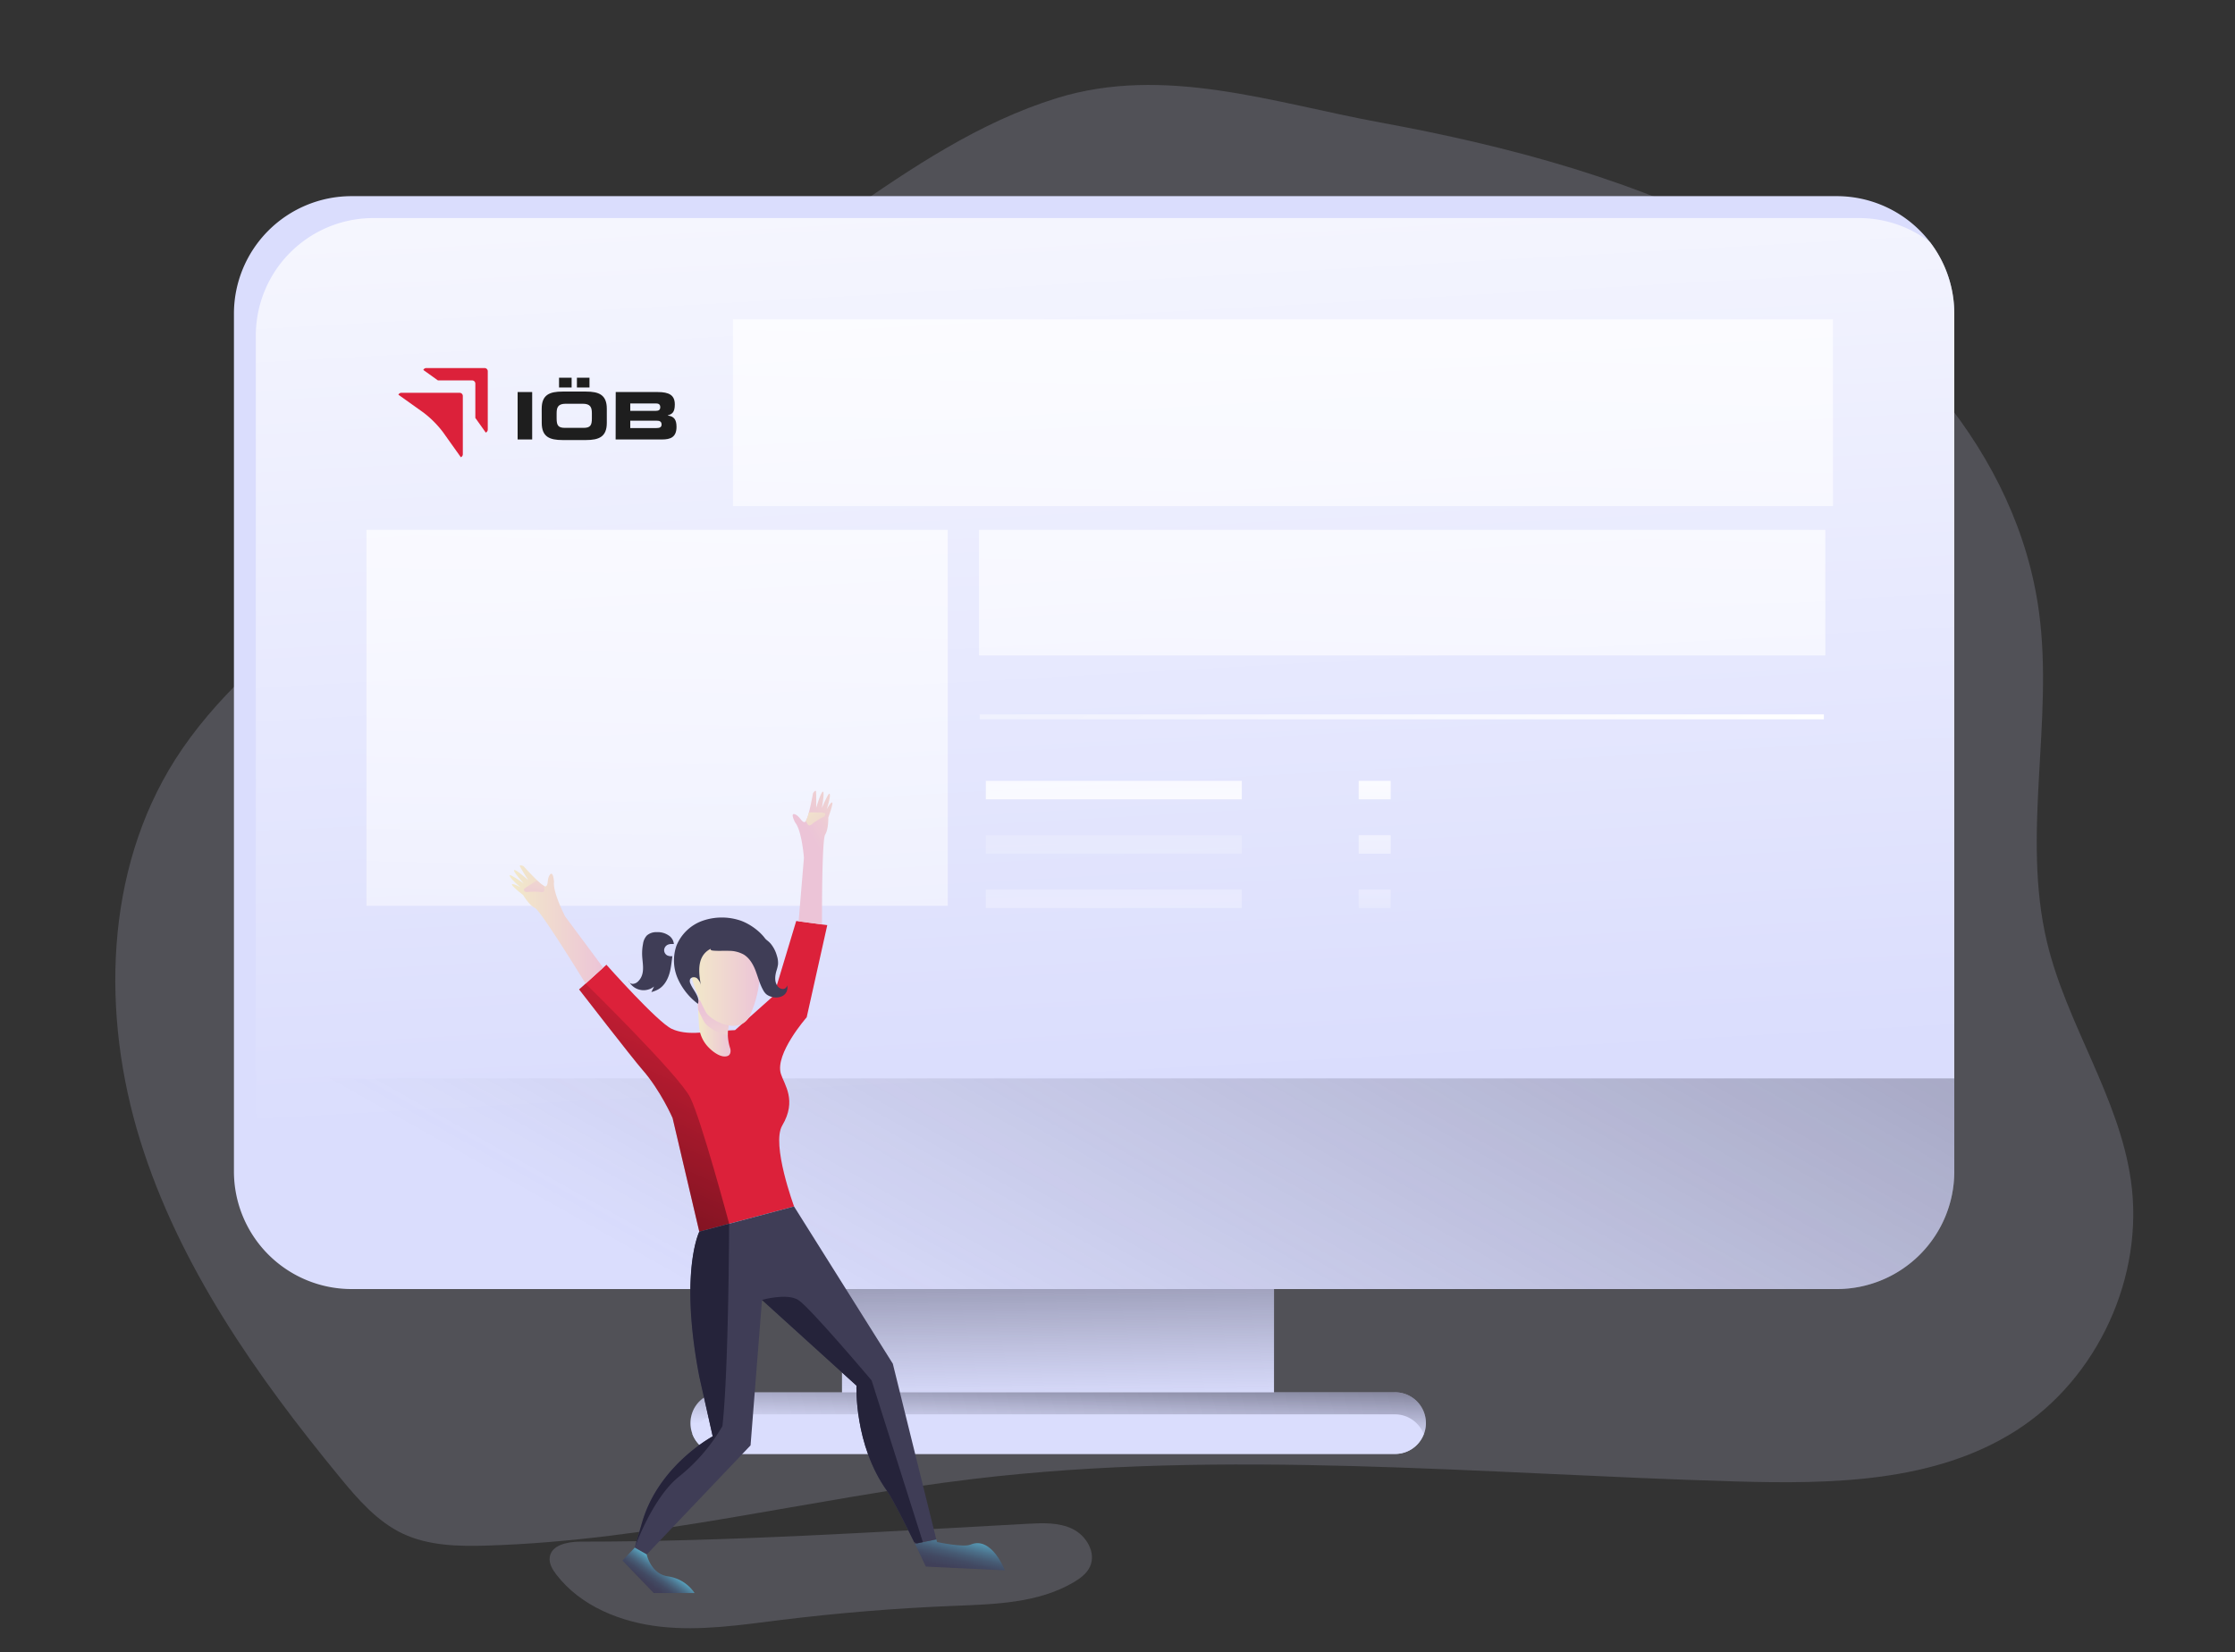
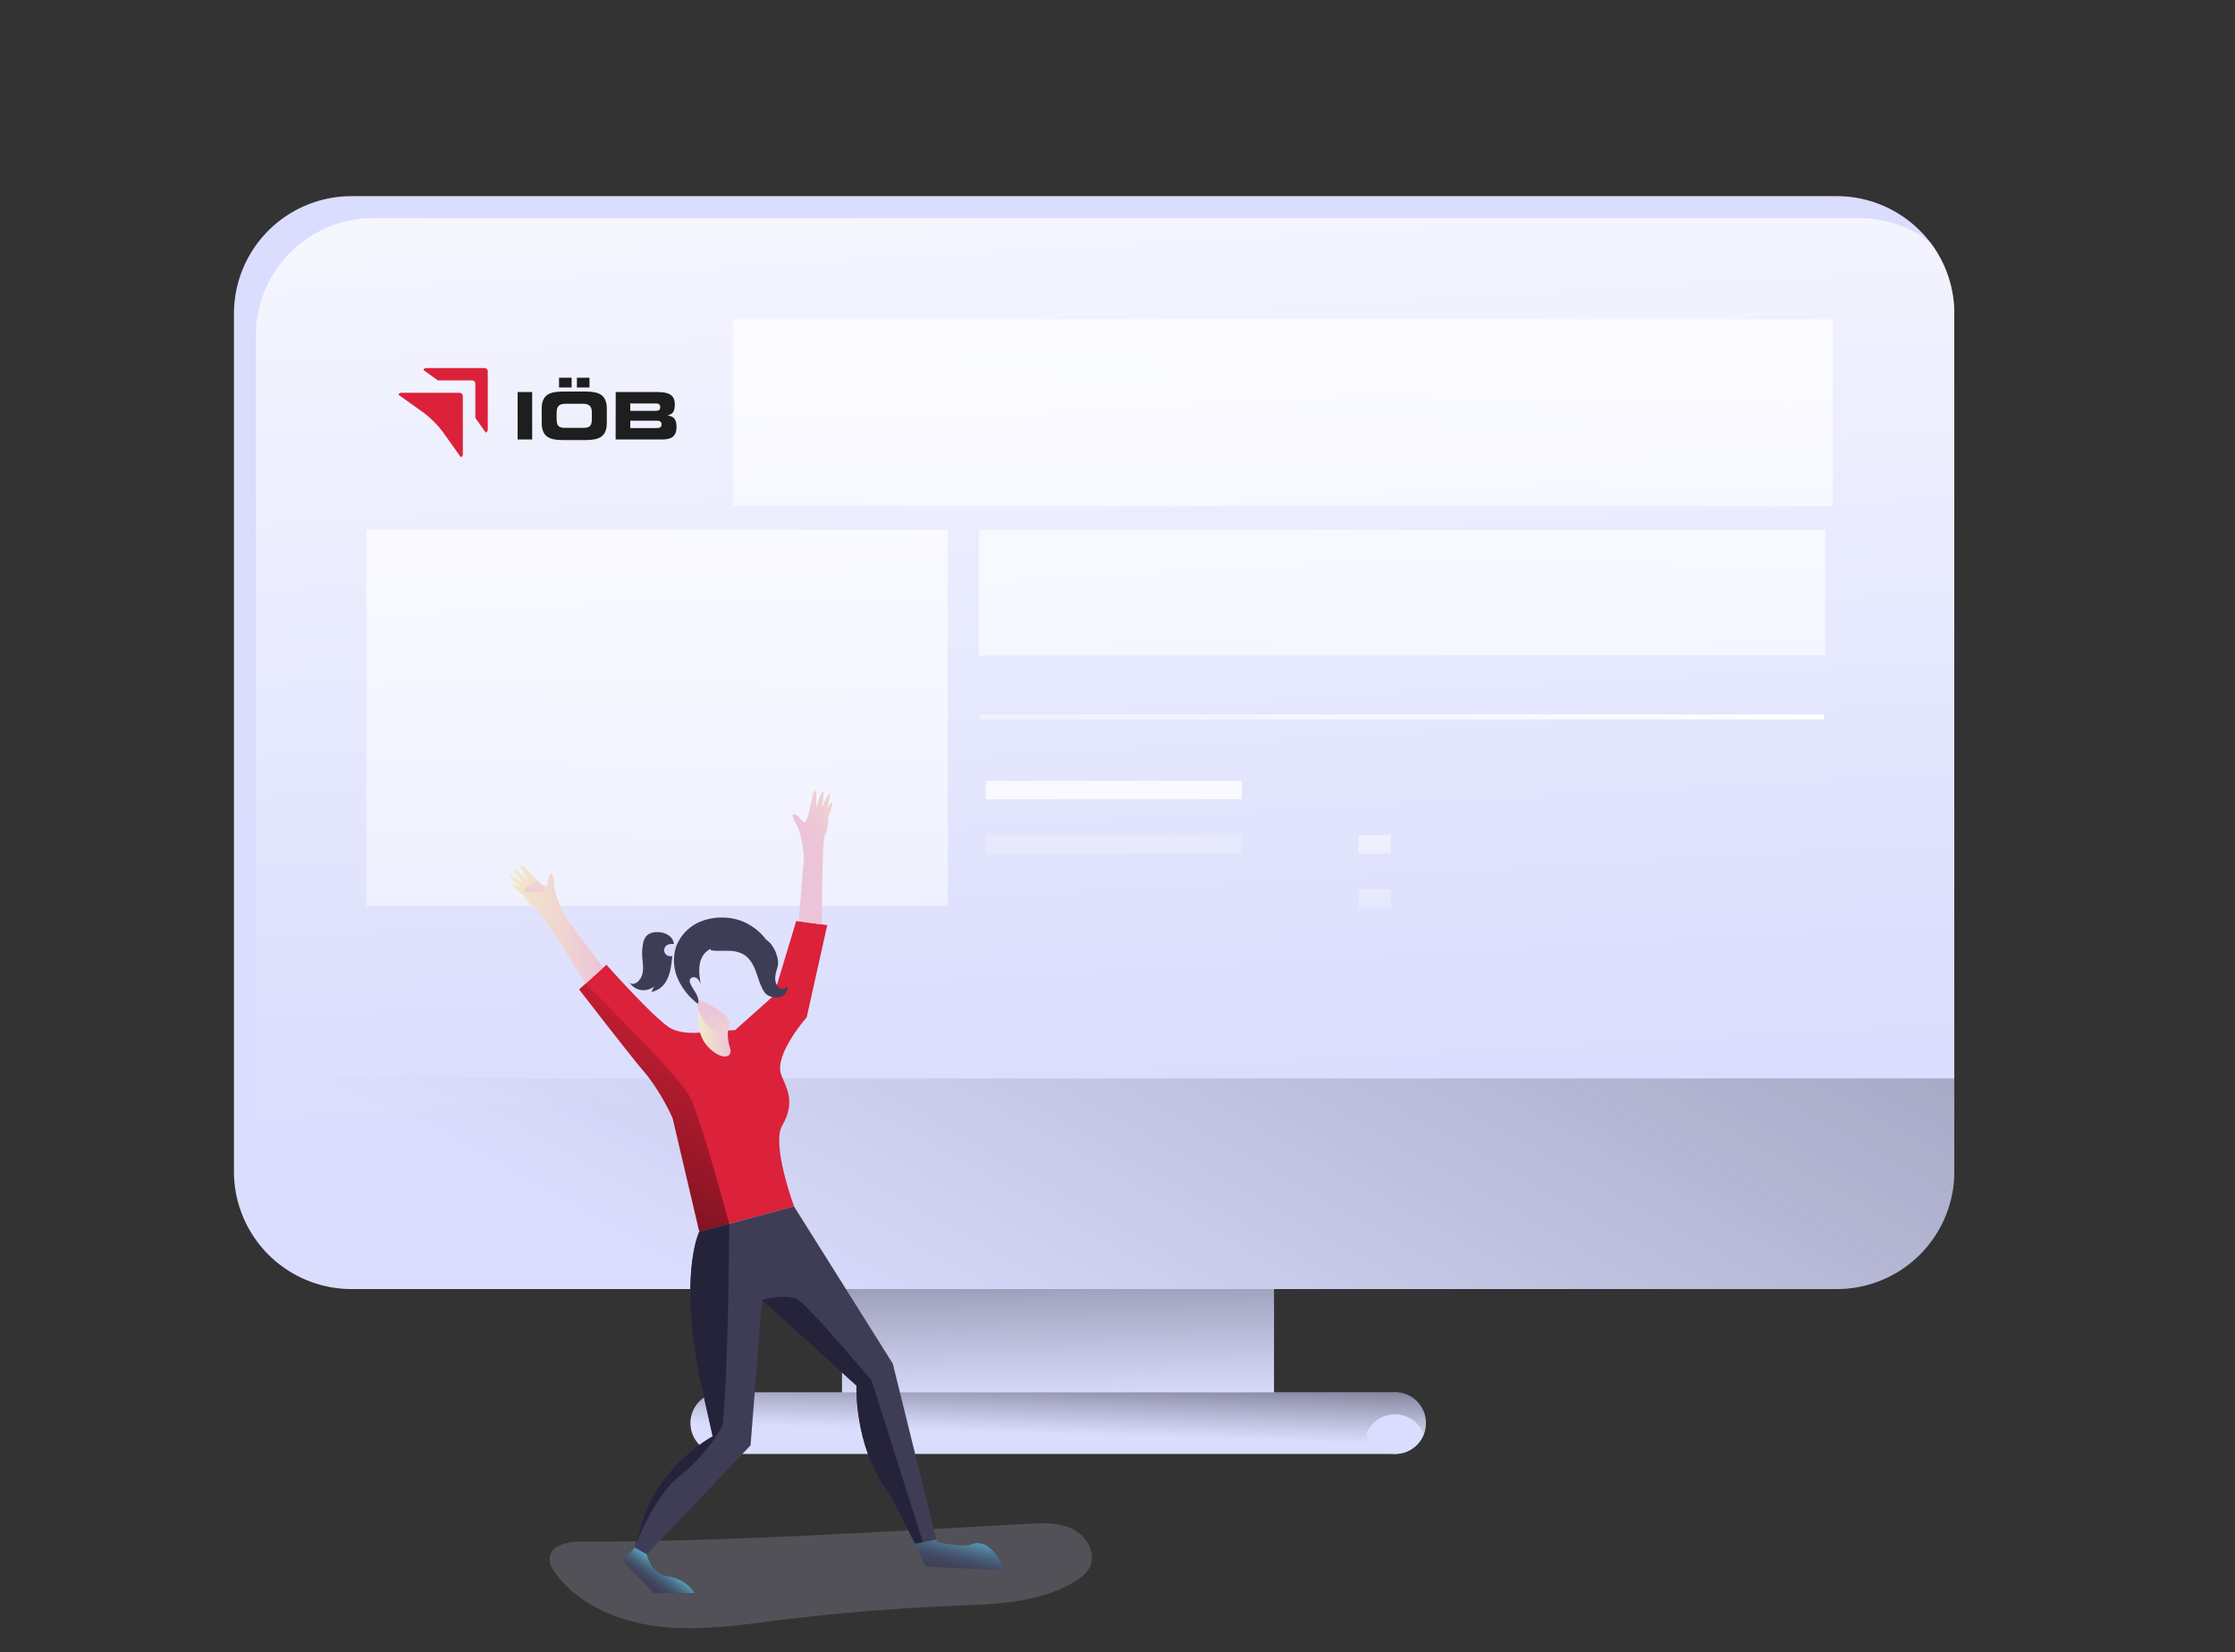
<svg xmlns="http://www.w3.org/2000/svg" xmlns:xlink="http://www.w3.org/1999/xlink" id="Ebene_1" data-name="Ebene 1" viewBox="0 0 1000 739.29">
  <rect x="0" y="0" width="1000" height="739.29" fill="#333333" stroke="none" />
  <defs>
    <style>.cls-1,.cls-2{fill:#daddfd;}.cls-1{opacity:0.18;isolation:isolate;}.cls-3{fill:url(#Unbenannter_Verlauf_18);}.cls-4{fill:url(#Unbenannter_Verlauf_5);}.cls-5{fill:url(#Unbenannter_Verlauf_18-2);}.cls-6{fill:url(#Unbenannter_Verlauf_18-3);}.cls-7{fill:url(#Unbenannter_Verlauf_10);}.cls-8{fill:url(#Unbenannter_Verlauf_5-2);}.cls-9{fill:url(#Unbenannter_Verlauf_16);}.cls-10{fill:url(#Unbenannter_Verlauf_5-3);}.cls-11{fill:url(#Unbenannter_Verlauf_16-2);}.cls-12{fill:url(#Unbenannter_Verlauf_16-3);}.cls-13{fill:url(#Unbenannter_Verlauf_16-4);}.cls-14{fill:url(#Unbenannter_Verlauf_22);}.cls-15{fill:url(#Unbenannter_Verlauf_22-2);}.cls-16{fill:url(#Unbenannter_Verlauf_22-3);}.cls-17{fill:#dc213a;}.cls-18{fill:#3f3d56;}.cls-19{fill:url(#Unbenannter_Verlauf_44);}.cls-20{fill:url(#Unbenannter_Verlauf_44-2);}.cls-21{fill:url(#Unbenannter_Verlauf_44-3);}.cls-22{fill:url(#Unbenannter_Verlauf_44-4);}.cls-23{fill:url(#Unbenannter_Verlauf_44-5);}.cls-24{fill:url(#Unbenannter_Verlauf_44-6);}.cls-25{fill:url(#Unbenannter_Verlauf_44-7);}.cls-26{fill:url(#Unbenannter_Verlauf_52);}.cls-27{fill:url(#Unbenannter_Verlauf_52-2);}.cls-28{fill:url(#Unbenannter_Verlauf_51);}.cls-29{fill:#25233a;}.cls-30{fill:#1e1e1e;}</style>
    <linearGradient id="Unbenannter_Verlauf_18" x1="472.19" y1="9253.95" x2="474.43" y2="9094.08" gradientTransform="matrix(1, 0, 0, -1, 0, 9726.74)" gradientUnits="userSpaceOnUse">
      <stop offset="0.01" />
      <stop offset="0.97" stop-color="#3f3d56" stop-opacity="0" />
    </linearGradient>
    <linearGradient id="Unbenannter_Verlauf_5" x1="506.89" y1="9224.68" x2="475.59" y2="9785.87" gradientTransform="matrix(1, 0, 0, -1, -3.2, 9728.01)" gradientUnits="userSpaceOnUse">
      <stop offset="0.03" stop-color="#fff" stop-opacity="0" />
      <stop offset="1" stop-color="#fff" />
    </linearGradient>
    <linearGradient id="Unbenannter_Verlauf_18-2" x1="1036.55" y1="10181.57" x2="401.8" y2="9056.55" gradientTransform="matrix(1, 0, 0, -1, -3.2, 9728.01)" xlink:href="#Unbenannter_Verlauf_18" />
    <linearGradient id="Unbenannter_Verlauf_18-3" x1="478.04" y1="9137.16" x2="476.45" y2="9084.54" gradientTransform="matrix(1, 0, 0, -1, -3.2, 9728.01)" xlink:href="#Unbenannter_Verlauf_18" />
    <linearGradient id="Unbenannter_Verlauf_10" x1="554.76" y1="9571.27" x2="657.86" y2="9335.99" gradientTransform="matrix(1, 0, 0, -1, 0, 9726.74)" gradientUnits="userSpaceOnUse">
      <stop offset="0" stop-color="#fff" stop-opacity="0" />
      <stop offset="1" stop-color="#fff" />
    </linearGradient>
    <linearGradient id="Unbenannter_Verlauf_5-2" x1="495.68" y1="9588.99" x2="499.03" y2="9318.46" gradientTransform="matrix(1, 0, 0, -1, 0, 9726.74)" xlink:href="#Unbenannter_Verlauf_5" />
    <linearGradient id="Unbenannter_Verlauf_16" x1="497.65" y1="9405.49" x2="501.01" y2="9134.95" gradientTransform="matrix(1, 0, 0, -1, 0, 9726.74)" gradientUnits="userSpaceOnUse">
      <stop offset="0.03" stop-color="#fff" stop-opacity="0" />
      <stop offset="0.45" stop-color="#fff" stop-opacity="0.45" />
      <stop offset="1" stop-color="#fff" />
    </linearGradient>
    <linearGradient id="Unbenannter_Verlauf_5-3" x1="497.35" y1="9405.49" x2="500.7" y2="9134.95" gradientTransform="matrix(1, 0, 0, -1, 0, 9726.74)" xlink:href="#Unbenannter_Verlauf_5" />
    <linearGradient id="Unbenannter_Verlauf_16-2" x1="614.82" y1="932.54" x2="615.14" y2="812.83" gradientTransform="translate(0 -482)" xlink:href="#Unbenannter_Verlauf_16" />
    <linearGradient id="Unbenannter_Verlauf_16-3" x1="614.93" y1="915.88" x2="615.24" y2="796.18" gradientTransform="translate(0 -482)" xlink:href="#Unbenannter_Verlauf_16" />
    <linearGradient id="Unbenannter_Verlauf_16-4" x1="615" y1="915.9" x2="615.3" y2="796.18" gradientTransform="translate(0 -482)" xlink:href="#Unbenannter_Verlauf_16" />
    <linearGradient id="Unbenannter_Verlauf_22" x1="562.21" y1="1213.8" x2="579.82" y2="447.84" gradientTransform="translate(-0.01 -514)" gradientUnits="userSpaceOnUse">
      <stop offset="0.02" stop-color="#fff" stop-opacity="0" />
      <stop offset="1" stop-color="#fff" />
    </linearGradient>
    <linearGradient id="Unbenannter_Verlauf_22-2" x1="283.57" y1="1289.84" x2="301.04" y2="529.83" xlink:href="#Unbenannter_Verlauf_22" />
    <linearGradient id="Unbenannter_Verlauf_22-3" x1="615.43" y1="1299" x2="633.81" y2="499.16" xlink:href="#Unbenannter_Verlauf_22" />
    <linearGradient id="Unbenannter_Verlauf_44" x1="993.25" y1="941.9" x2="1008.02" y2="941.9" gradientTransform="matrix(-1, 0, 0, 1, 1320.13, -482)" gradientUnits="userSpaceOnUse">
      <stop offset="0" stop-color="#ecc4d7" />
      <stop offset="0.42" stop-color="#efd4d1" />
      <stop offset="1" stop-color="#f2eac9" />
    </linearGradient>
    <linearGradient id="Unbenannter_Verlauf_44-2" x1="1001.09" y1="933.68" x2="998.05" y2="967.82" xlink:href="#Unbenannter_Verlauf_44" />
    <linearGradient id="Unbenannter_Verlauf_44-3" x1="980.07" y1="921.57" x2="1011.37" y2="921.57" xlink:href="#Unbenannter_Verlauf_44" />
    <linearGradient id="Unbenannter_Verlauf_44-4" x1="1050.28" y1="895.7" x2="1092.14" y2="895.7" xlink:href="#Unbenannter_Verlauf_44" />
    <linearGradient id="Unbenannter_Verlauf_44-5" x1="1082.5" y1="890.74" x2="1078.27" y2="857.88" xlink:href="#Unbenannter_Verlauf_44" />
    <linearGradient id="Unbenannter_Verlauf_44-6" x1="15016.21" y1="4854.6" x2="15058.07" y2="4854.6" gradientTransform="matrix(0.85, -0.53, 0.53, 0.85, -14964.73, 4220.63)" xlink:href="#Unbenannter_Verlauf_44" />
    <linearGradient id="Unbenannter_Verlauf_44-7" x1="15049.45" y1="4850.19" x2="15045.21" y2="4817.33" gradientTransform="matrix(0.85, -0.53, 0.53, 0.85, -14964.73, 4220.63)" xlink:href="#Unbenannter_Verlauf_44" />
    <linearGradient id="Unbenannter_Verlauf_52" x1="887.67" y1="1166.37" x2="893.09" y2="1188.96" gradientTransform="matrix(-1, 0, 0, 1, 1320.13, -482)" gradientUnits="userSpaceOnUse">
      <stop offset="0" stop-color="#68e1fd" />
      <stop offset="0.01" stop-color="#67ddf9" />
      <stop offset="0.12" stop-color="#5cb3ce" />
      <stop offset="0.24" stop-color="#538ea9" />
      <stop offset="0.37" stop-color="#4c718b" />
      <stop offset="0.5" stop-color="#465a73" />
      <stop offset="0.63" stop-color="#424a63" />
      <stop offset="0.79" stop-color="#404059" />
      <stop offset="0.99" stop-color="#3f3d56" />
    </linearGradient>
    <linearGradient id="Unbenannter_Verlauf_52-2" x1="1021.29" y1="1181.59" x2="1030.33" y2="1194.23" xlink:href="#Unbenannter_Verlauf_52" />
    <linearGradient id="Unbenannter_Verlauf_51" x1="998.75" y1="9466.37" x2="1099.31" y2="9243.86" gradientTransform="translate(1319.8 9898.74) rotate(180)" gradientUnits="userSpaceOnUse">
      <stop offset="0" stop-opacity="0" />
      <stop offset="0.91" stop-opacity="0.8" />
      <stop offset="1" />
    </linearGradient>
  </defs>
  <title>ioeb_Illustrationen</title>
-   <path class="cls-1" d="M472.84,43.91c-34.6,10.7-65.16,31.26-94.88,52Q259.42,178.45,147.27,269.75c-25.59,20.81-51.32,42.42-69,70.3-31.46,49.7-33,114.05-15.56,170.21s52,105.37,89.36,150.78c8.07,9.82,16.67,19.79,28.15,25.21S205.18,692,218,691.58c73.22-2.21,144.83-21.15,217.54-29.82,112.85-13.5,227-2.21,340.6,1.11,43.32,1.24,89.44.58,126-22.8s57.42-69,51.28-111.9c-5.33-37.4-28.77-69.87-37.54-106.62-11.46-48,3-98.66-3.56-147.57-9.48-71.29-63.45-130.31-126.54-164.76C734.05,81,675.21,65.37,617.5,54.79,569.71,46,521.06,29,472.84,43.91Z" />
  <rect class="cls-2" x="376.73" y="482.54" width="193.3" height="150.34" />
  <rect class="cls-3" x="376.73" y="482.54" width="193.3" height="150.34" />
  <path class="cls-2" d="M874.4,140.38V524.19a52.6,52.6,0,0,1-52.6,52.61H157.29a52.64,52.64,0,0,1-52.62-52.61V140.38a52.62,52.62,0,0,1,52.61-52.61H821.8a52.58,52.58,0,0,1,52.6,52.57h0Z" />
  <path class="cls-4" d="M874.4,140.38V524.19a52.6,52.6,0,0,1-52.6,52.61H157.29a52.49,52.49,0,0,1-32-10.83,52.25,52.25,0,0,1-10.83-32V150.18A52.6,52.6,0,0,1,167,97.57H831.6a52.25,52.25,0,0,1,32,10.83A52.34,52.34,0,0,1,874.4,140.38Z" />
  <path class="cls-5" d="M874.4,482.54v41.65a52.6,52.6,0,0,1-52.6,52.61H157.29a52.61,52.61,0,0,1-52.62-52.6h0V482.54Z" />
  <path class="cls-2" d="M638,636.75a13.36,13.36,0,0,1-.93,5,13.71,13.71,0,0,1-12.86,8.83H322.72a13.77,13.77,0,0,1-12.86-8.83,13.36,13.36,0,0,1-.93-5A13.77,13.77,0,0,1,322.7,623H624.17A13.79,13.79,0,0,1,638,636.73h0Z" />
  <path class="cls-6" d="M638,636.75a13.36,13.36,0,0,1-.93,5,13.71,13.71,0,0,1-12.86,8.83H322.72a13.77,13.77,0,0,1-12.86-8.83,13.36,13.36,0,0,1-.93-5A13.77,13.77,0,0,1,322.7,623H624.17A13.79,13.79,0,0,1,638,636.73h0Z" />
-   <path class="cls-2" d="M637,641.71a13.73,13.73,0,0,1-12.87,8.83H322.67a13.79,13.79,0,0,1-12.87-8.83,13.78,13.78,0,0,1,12.87-8.85H624.13A13.79,13.79,0,0,1,637,641.71Z" />
+   <path class="cls-2" d="M637,641.71a13.73,13.73,0,0,1-12.87,8.83a13.79,13.79,0,0,1-12.87-8.83,13.78,13.78,0,0,1,12.87-8.85H624.13A13.79,13.79,0,0,1,637,641.71Z" />
  <rect class="cls-7" x="438.34" y="319.66" width="377.7" height="2.2" />
  <rect class="cls-8" x="441.09" y="349.4" width="114.52" height="8.26" />
  <rect class="cls-9" x="441.09" y="373.72" width="114.52" height="8.26" />
-   <rect class="cls-10" x="441.09" y="398.05" width="114.52" height="8.26" />
-   <rect class="cls-11" x="607.92" y="349.4" width="14.31" height="8.26" />
  <rect class="cls-12" x="607.92" y="373.72" width="14.31" height="8.26" />
  <rect class="cls-13" x="607.92" y="398.05" width="14.31" height="8.26" />
  <rect class="cls-14" x="327.96" y="142.89" width="492.16" height="83.53" />
  <rect class="cls-15" x="163.96" y="237.08" width="260.11" height="168.24" />
  <rect class="cls-16" x="438.03" y="237.08" width="378.67" height="56.19" />
  <path class="cls-1" d="M259.33,689.82c-5.47.09-12.51,1.46-13.35,6.86-.46,2.81,1.15,5.54,2.89,7.81,10.91,14.26,29,21.46,46.81,23.4s35.8-.78,53.6-3q38.6-4.77,77.48-6.33c18.43-.74,37.82-1.21,53.7-10.6,2.94-1.74,5.84-3.91,7.25-7,2.82-6.21-1.63-13.77-7.73-16.78s-13.28-2.73-20.08-2.36C393.07,685.42,326.28,689.82,259.33,689.82Z" />
  <path class="cls-17" d="M259.1,442.72s23.79,30.76,28.3,35.91c8.23,9.37,13.54,21.65,13.54,21.65l11.95,50.86,13.36-3.56,29.05-7.74S345,512,350,503.61c6.67-11.25.9-18.28-.61-23.11-2.82-8.95,11.55-25.31,11.55-25.31l9.2-41.23-13.89-1.85-10.08,33.42-17.28,15.41-12.3.66s-9.28,1.91-16-1.21c-6.46-3-29.26-28.71-29.26-28.71l-9.3,8.44Z" />
  <path class="cls-18" d="M299.77,419a8.7,8.7,0,0,0-6-1.9,6.31,6.31,0,0,0-4.36,1.5,6.94,6.94,0,0,0-1.7,3.75,22,22,0,0,0-.39,5.25c.16,3.22,1,6.64-.4,9.56a7,7,0,0,1-1.32,1.87,3.68,3.68,0,0,1-2.45,1.21,2,2,0,0,1-2-1.57,7.47,7.47,0,0,0,9.87,3.75h0a8.06,8.06,0,0,0,1.63-1l-1.22,2.49a14,14,0,0,0,2.92-1.12c3-1.62,4.67-4.92,5.46-8.25.7-3.06.84-6.21,1.5-9.29C301.8,422.92,301.67,420.73,299.77,419Z" />
  <path class="cls-2" d="M300.67,422.4a4.73,4.73,0,0,0-1.79.28,2.8,2.8,0,0,0-1.72,2.35,2.65,2.65,0,0,0,1.46,2.51,4.41,4.41,0,0,0,1.9.33c.59,0,1.19,0,1.78-.05a.76.76,0,0,0,.81-.6,10.21,10.21,0,0,0,.87-2.41C304.46,422.23,302.72,422.38,300.67,422.4Z" />
  <path class="cls-19" d="M312.11,447.09s.12,2,.26,4.67c.12,2.23.26,4.92.38,7.16a15,15,0,0,0,4.55,10c1.59,1.63,5.38,4.66,8.27,3.58,1.41-.52,1.46-2.29,1.16-3.35a21.16,21.16,0,0,1-1.08-6,21.42,21.42,0,0,1,.45-4.92C327.9,453.69,312.11,447.09,312.11,447.09Z" />
  <path class="cls-20" d="M312.11,447.09s.12,2,.26,4.67c1.11,2.48,2.15,4.49,2.72,5.5,1.14,2,5.85,5.23,10.54,5.87a21.42,21.42,0,0,1,.45-4.92C327.9,453.69,312.11,447.09,312.11,447.09Z" />
-   <path class="cls-21" d="M325.87,420.17a15.1,15.1,0,0,1,14.16,16,7.89,7.89,0,0,1-.1,1.07A51.06,51.06,0,0,1,335.27,455c-4.92,8.44-17.39,1.5-19.37-2s-9.55-19.13-6.37-23.57C311.73,426.42,317.81,419.84,325.87,420.17Z" />
  <path class="cls-18" d="M330.3,411.6a26.15,26.15,0,0,0-16.13.47,19.72,19.72,0,0,0-11.47,11,20.16,20.16,0,0,0,.45,14.56,28.46,28.46,0,0,0,9.14,11.55c1-3.17-2.15-6-3.39-9.07a2.5,2.5,0,0,1-.17-1.84c.44-1.14,2.16-1.27,3.14-.53a6.11,6.11,0,0,1,1.76,3.18c-.95-5-1.65-10.93,1.91-14.61,2.11-2.18,5.29-3,8.33-3a20.4,20.4,0,0,1,14.9,6.41c1.12,1.2,2.7,2.68,4.12,1.85a2.82,2.82,0,0,0,1-1.22C348.09,422.05,337.07,413.45,330.3,411.6Z" />
  <path class="cls-18" d="M323.5,420.88a27.86,27.86,0,0,1,11-2.81c3.82,0,7.77,1.29,10.3,4.16a14.47,14.47,0,0,1,2.81,5.47,9.86,9.86,0,0,1,.49,3.89,16.74,16.74,0,0,1-.7,2.81c-.66,2.28-.94,4.92.5,6.84a3.07,3.07,0,0,0,2.35,1.3,1.9,1.9,0,0,0,1.92-1.63,4.13,4.13,0,0,1-2,4.72,6.59,6.59,0,0,1-5.39.26,5.77,5.77,0,0,1-2-1.09,6.85,6.85,0,0,1-1.41-1.93c-1.47-2.67-2.21-5.63-3.3-8.5s-2.69-5.63-5.28-7.24a13.58,13.58,0,0,0-6.71-1.67c-2.33-.08-4.67.11-7-.1s-.64-1.59.36-2.31A22.85,22.85,0,0,1,323.5,420.88Z" />
  <path class="cls-22" d="M229.07,395.68c-.59.46,5,4.82,5,4.82s2.62,4.51,5.28,5.76S262,440.11,262,440.11l7.88-7.14-17-22.87s-5.62-10.78-5-15.47c0,0-.33-5.54-2-3-1.19,1.84-.43,4.73-1.84,5a.79.79,0,0,1-.45-.1,15.79,15.79,0,0,1-3.2-2.56c-2.81-2.68-6.17-6.41-6.17-6.41s-1.84-.78-1.61,0,3.61,6.05,3.8,6.33c-.32-.29-5.5-4.92-6.33-4.56s4,5.69,4.31,6c-.31-.21-5.84-4.06-6.25-3.72-.78.66,4.21,5,4.63,5.33C232.39,396.84,229.64,395.23,229.07,395.68Z" />
  <path class="cls-23" d="M235,399a2.86,2.86,0,0,0,1.3.1,35.63,35.63,0,0,1,4.26-.07c1,0,2.93.71,3-.78,0-.39-.1-.78-.08-1.17a4.46,4.46,0,0,1,.07-.51,16.07,16.07,0,0,1-3.2-2.56,4.85,4.85,0,0,0-1.2.61l-2.78,1.8c-.49.32-1,.64-1.45,1a1.26,1.26,0,0,0-.48.54A.92.92,0,0,0,235,399Z" />
  <path class="cls-24" d="M372.3,359.07c.76.08-1.7,6.73-1.7,6.73s.15,5.21-1.41,7.67-1.41,40.19-1.41,40.19l-10.46-1.41,2.38-28.41s-.91-12.12-3.91-15.77c0,0-2.63-4.89.16-3.59,2,.92,2.86,3.78,4.22,3.3a.73.73,0,0,0,.33-.32,15.68,15.68,0,0,0,1.41-3.86c1-3.76,1.86-8.7,1.86-8.7s1.12-1.62,1.31-.84.12,7,.11,7.39c.12-.4,2.11-7.09,3-7.21s-.42,7-.5,7.37c.15-.34,2.81-6.53,3.36-6.46,1,.15-1,6.49-1.14,7C370.1,361.8,371.58,359,372.3,359.07Z" />
-   <path class="cls-25" d="M369.06,365a2.7,2.7,0,0,1-1.07.76,37.74,37.74,0,0,0-3.66,2.2c-.79.54-2.11,2.16-2.95.9-.22-.32-.33-.7-.55-1a4.12,4.12,0,0,0-.33-.4,15.68,15.68,0,0,0,1.41-3.86,4.69,4.69,0,0,1,1.35-.11l3.29.06a13,13,0,0,1,1.77.08,1.28,1.28,0,0,1,.71.21A.91.91,0,0,1,369.06,365Z" />
  <path class="cls-26" d="M409.37,690.77c2.81,5.74,4.86,10.21,4.86,10.21l35.38,1.69s-5.86-15.52-15.4-11.51C431,692.51,419.29,690,419.29,690l-.37-1.18Z" />
  <path class="cls-18" d="M284,692.51l5.42,3,46.4-48.77,5.12-65.12L383.21,620s-1.13,26.43,13.66,47.1c2.65,3.71,8,14.47,12.12,22.88.13.26.25.53.37.79l.8-.16,2.76-.58,6-1.24-19.45-78.6-44.19-70.35-29,7.73-13.36,3.57s-9,18.06,0,64.81l6,26.76S294.77,655.58,287.34,681L284,692.49Z" />
  <path class="cls-27" d="M284,692.51l-5.51,5.76,14,14.56h18.28A17.23,17.23,0,0,0,299,705.38c-7.79-1-9.65-9.84-9.65-9.84Z" />
  <path class="cls-28" d="M259.1,442.72s23.79,30.76,28.3,35.91c8.23,9.37,13.54,21.65,13.54,21.65l11.95,50.86,13.36-3.56S313.78,500.94,308.77,491,262,440.11,262,440.11Z" />
  <path class="cls-29" d="M284,692.49c.25-.7,8.18-22.75,20.1-32a80.69,80.69,0,0,0,19.13-22.36c2.81-24.89,3-90.56,3-90.56l-13.36,3.56s-9,18.06,0,64.81l6,26.76S294.8,655.58,287.37,681Z" />
  <path class="cls-29" d="M383.21,620s-1.13,26.43,13.66,47.11c2.65,3.7,8,14.47,12.12,22.88l1.17.62,2.76-.57h0L390,617.71s-27.78-32.91-32.88-36.06-16.23,0-16.23,0Z" />
  <path class="cls-17" d="M212.68,187V171.67a1.43,1.43,0,0,0-1.42-1.45H195.94v0l-6.53-4.68a1.43,1.43,0,0,1,1.34-.85h26.08a1.42,1.42,0,0,1,1.41,1.45v26.08a1.45,1.45,0,0,1-.9,1.34Z" />
  <path class="cls-17" d="M205.68,175.77H179.6a1.43,1.43,0,0,0-1.34.85l11.22,8a45.3,45.3,0,0,1,8.71,8.73l8,11.24a1.46,1.46,0,0,0,.89-1.33V177.22a1.42,1.42,0,0,0-1.41-1.45" />
  <rect class="cls-30" x="231.6" y="175.42" width="6.51" height="21.22" />
  <path class="cls-30" d="M258.13,169h5.62v4.39h-5.62Zm-8,0h5.63v4.39h-5.63Zm-1.08,18.2c0,3.08.64,4.25,3.72,4.25h8.33c3.07,0,3.72-1.17,3.72-4.25v-2.29c0-2.64-.65-4.25-4.08-4.25h-7.62c-3.43,0-4.07,1.61-4.07,4.25Zm-6.68-4.31c0-6.21,3.48-7.68,9.34-7.68h10.44c5.86,0,9.35,1.47,9.35,7.68v6.33c0,6.22-3.49,7.68-9.35,7.68H251.73c-5.86,0-9.34-1.46-9.34-7.68Z" />
  <path class="cls-30" d="M282,191.54h11.66c1.41,0,2.35-.33,2.35-1.56,0-1.43-.94-1.75-2.35-1.75H282Zm0-7.71h11.51c1.21,0,1.91-.44,1.91-1.64s-.7-1.67-1.91-1.67H282Zm-6.51-8.41h18.73c5.19,0,7.71,1.4,7.71,5.56,0,3.64-1.32,4.34-3.14,4.87v.09c2.84.35,3.9,1.87,3.9,5.07,0,4.66-2.76,5.63-6.48,5.63H275.45Z" />
</svg>